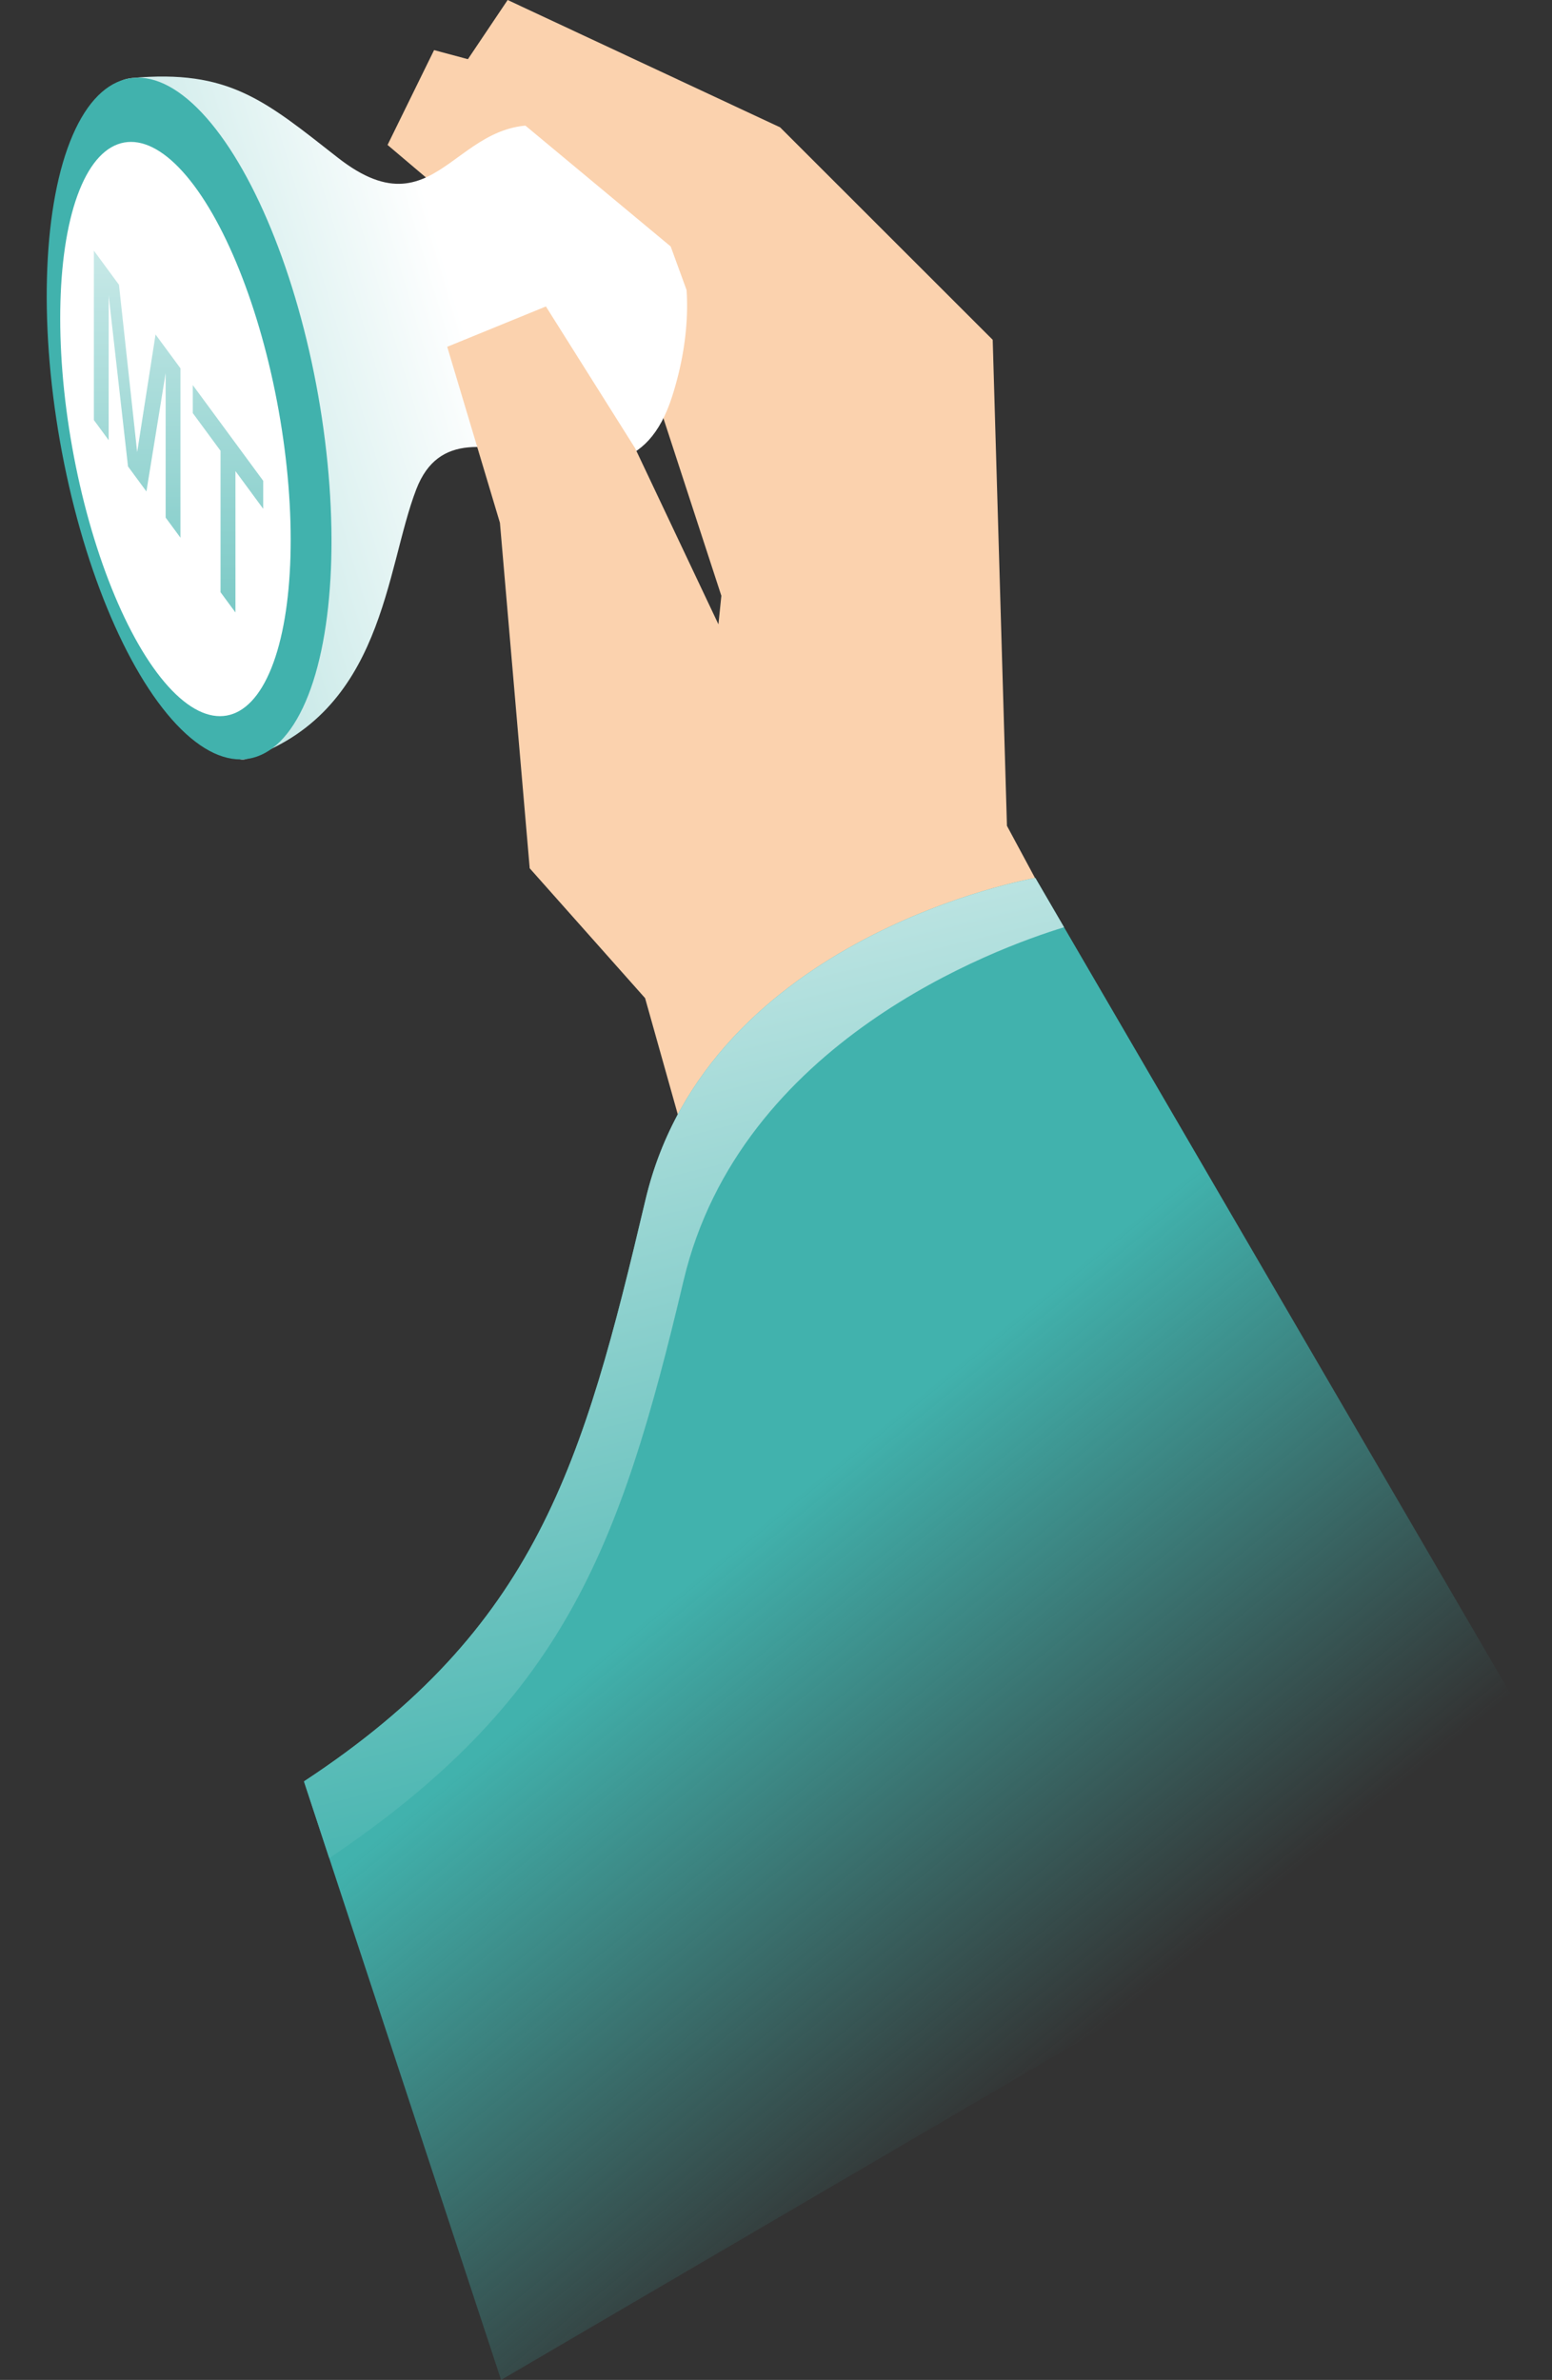
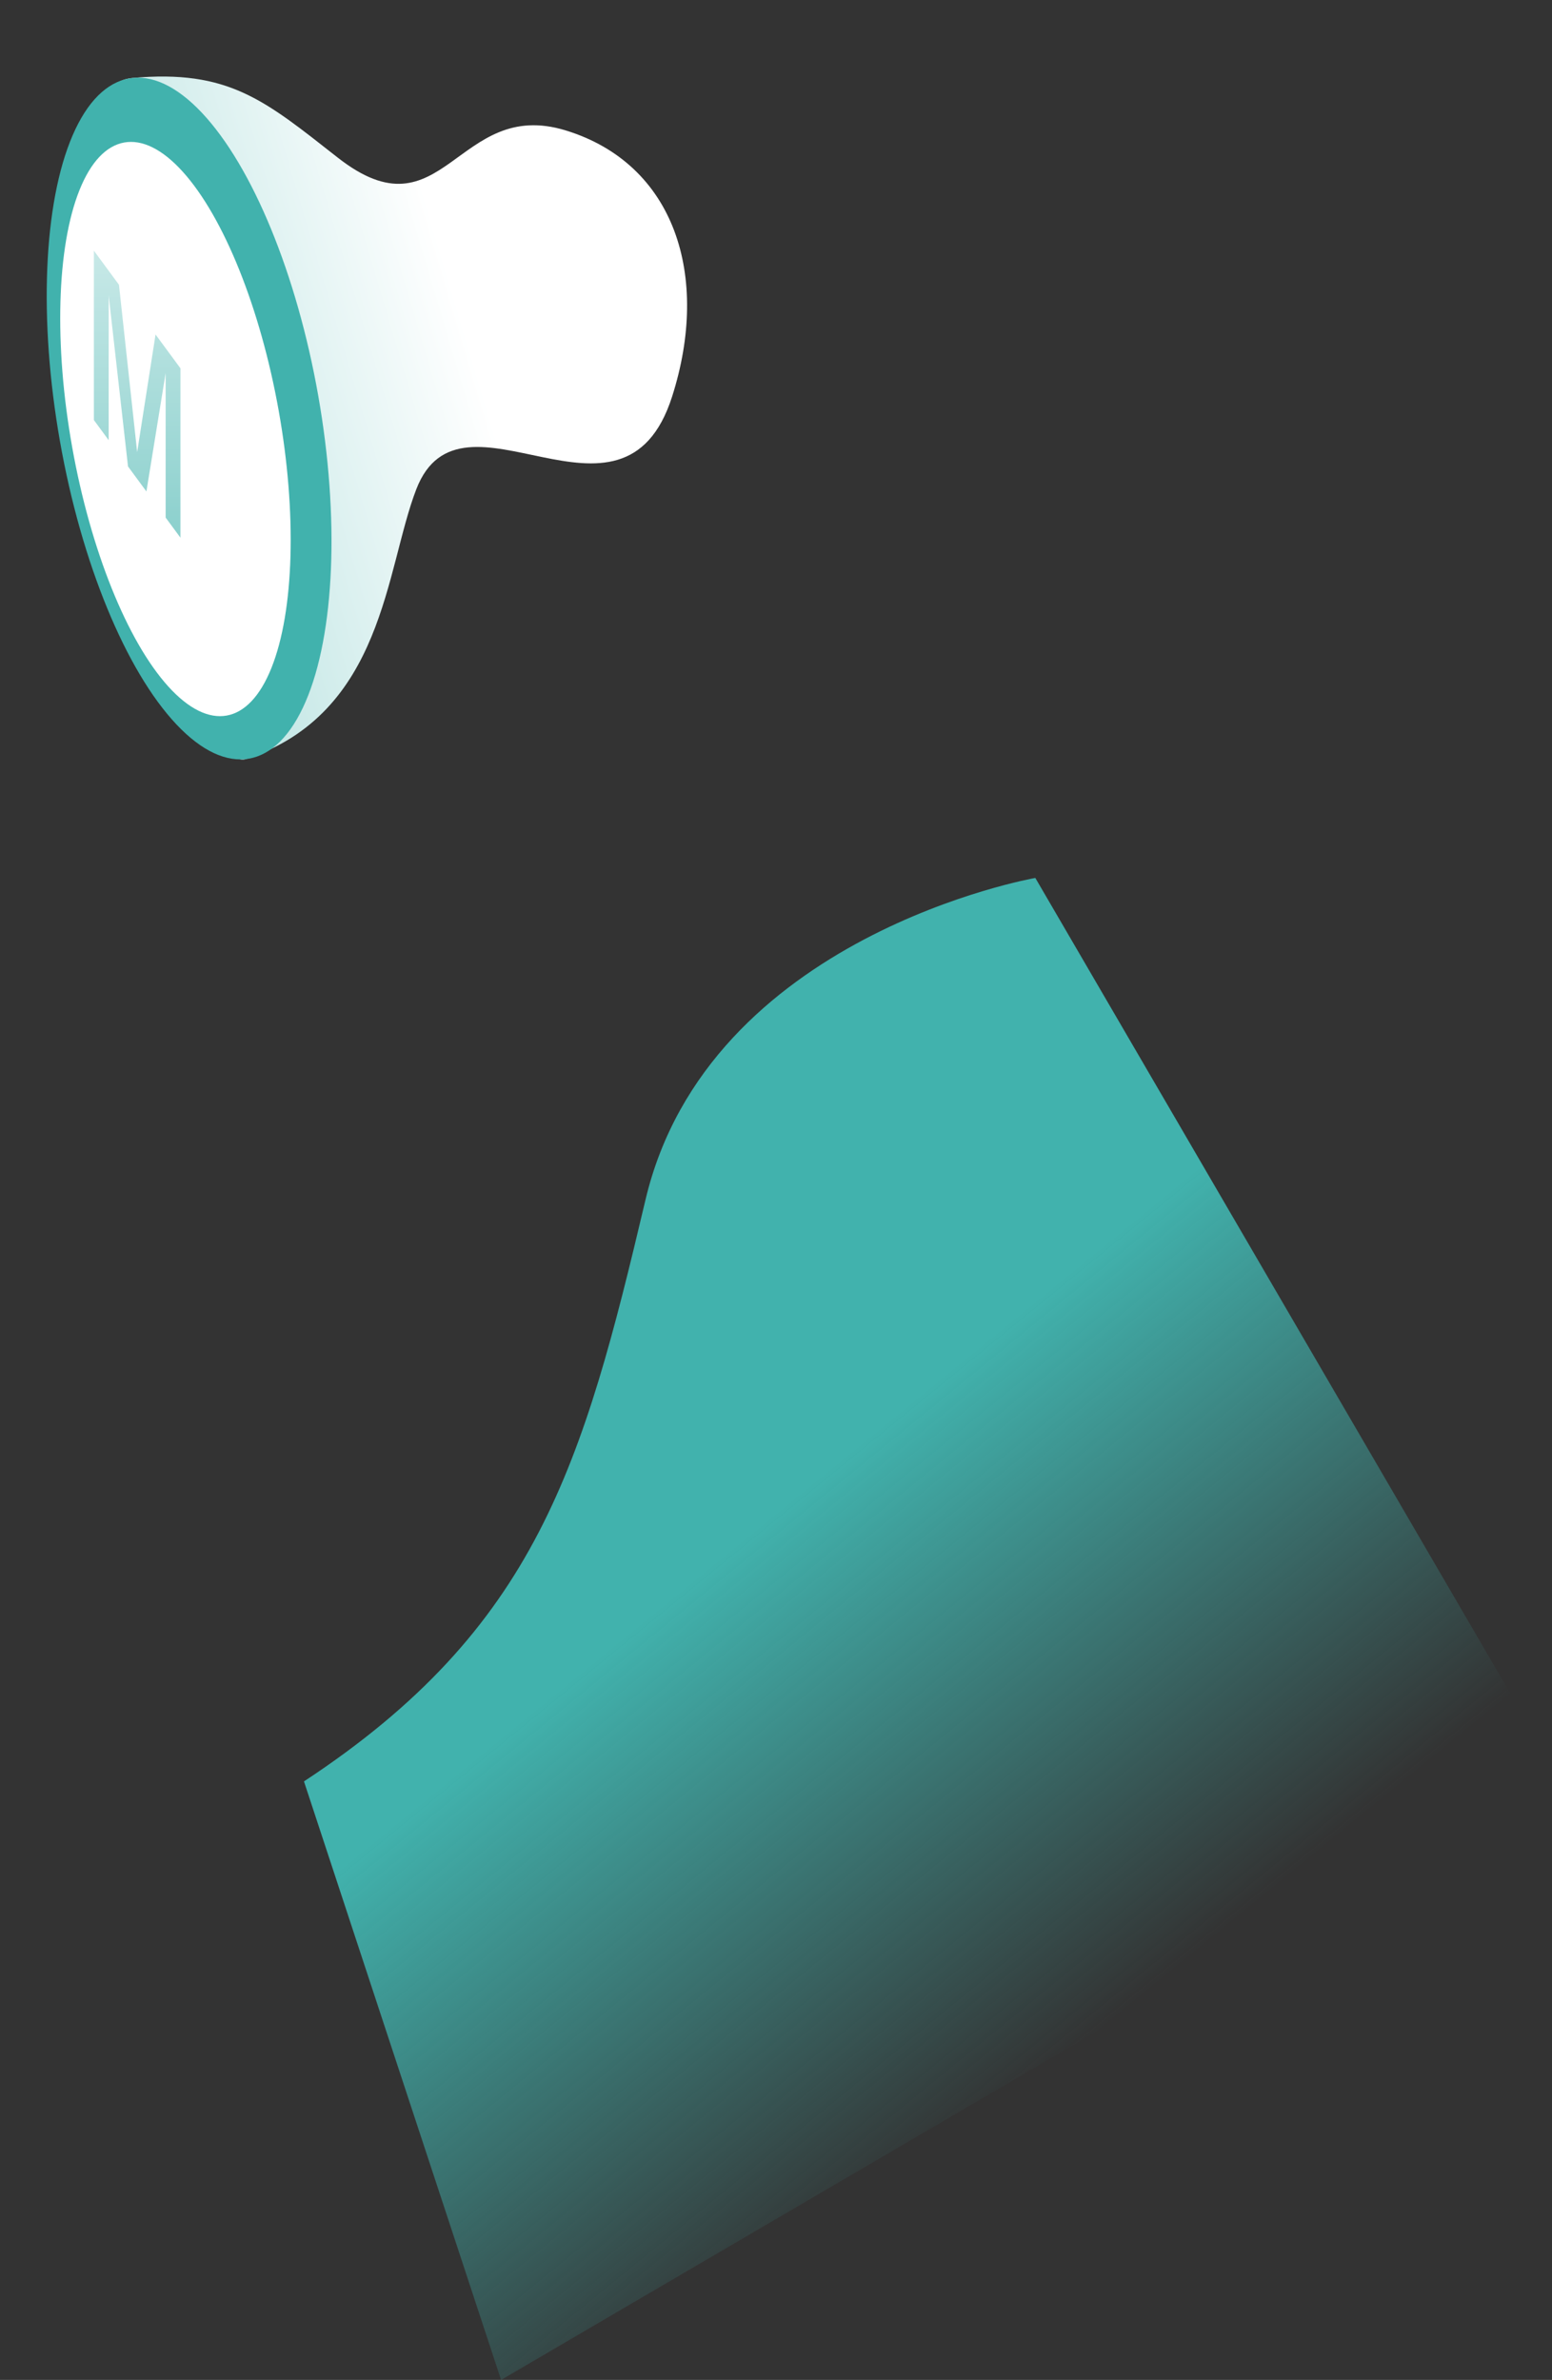
<svg xmlns="http://www.w3.org/2000/svg" xmlns:xlink="http://www.w3.org/1999/xlink" id="Group_160215" data-name="Group 160215" width="278.788" height="427.532" viewBox="0 0 278.788 427.532">
  <rect x="0" y="0" width="278.788" height="427.532" fill="#333333" stroke="none" />
  <defs>
    <linearGradient id="linear-gradient" x1="-23.652" y1="-1.307" x2="-24.84" y2="-0.337" gradientUnits="objectBoundingBox">
      <stop offset="0" stop-color="#fbd2ae" />
      <stop offset="1" stop-color="#e4a081" />
    </linearGradient>
    <linearGradient id="linear-gradient-2" x1="-0.669" y1="0.751" x2="0.653" y2="0.358" gradientUnits="objectBoundingBox">
      <stop offset="0" stop-color="#41b2ad" />
      <stop offset="1" stop-color="#fff" />
    </linearGradient>
    <linearGradient id="linear-gradient-3" x1="-20.657" y1="-0.229" x2="-21.19" y2="0.254" xlink:href="#linear-gradient" />
    <linearGradient id="linear-gradient-4" x1="0.442" y1="0.379" x2="0.682" y2="0.738" gradientUnits="objectBoundingBox">
      <stop offset="0" stop-color="#41b2ad" />
      <stop offset="1" stop-color="#41b2ad" stop-opacity="0" />
    </linearGradient>
    <linearGradient id="linear-gradient-5" x1="-34.599" y1="1.46" x2="-35.742" y2="0.785" xlink:href="#linear-gradient-2" />
    <linearGradient id="linear-gradient-6" x1="-41.81" y1="-0.526" x2="-38.823" y2="-2.691" xlink:href="#linear-gradient-2" />
    <linearGradient id="linear-gradient-7" x1="0.5" y1="1" x2="0.236" y2="-0.39" xlink:href="#linear-gradient-2" />
    <linearGradient id="linear-gradient-8" x1="0.5" y1="2.228" x2="0.5" y2="-0.924" xlink:href="#linear-gradient-2" />
    <linearGradient id="linear-gradient-9" x1="0.5" y1="2.222" x2="0.5" y2="-1.758" xlink:href="#linear-gradient-2" />
  </defs>
-   <path id="Path_16921" data-name="Path 16921" d="M548.054,576.431l-14.162-71.98-35.4-35.232-40.435-10.858L449.7,475.4l46.342,39.255,19.92,61.041Z" transform="translate(-380.084 -449.361)" fill="url(#linear-gradient)" />
  <path id="Path_16922" data-name="Path 16922" d="M420.53,586.048c-12.145,4.058-44.559-120.168-20.453-122.349,17.342-1.568,23.782,3.989,36.9,14.283,19.05,14.955,21.362-10.886,40.975-4.865s26.017,26.172,19.118,47.793c-8.857,27.762-37.873-4.231-45.949,16.65C445.534,551.994,445.363,577.751,420.53,586.048Z" transform="translate(-376.333 -449.688)" fill="url(#linear-gradient-2)" />
-   <path id="Path_16923" data-name="Path 16923" d="M578.3,627.947l-16.6-30.855-2.558-87.306-38.186-38.165-48.944-22.879-8.582,12.777,37.867,31.5,12.122,33.222L509.874,560.9,494.907,529.26l-16.024-25.465-17.728,7.247,9.469,31.617,5.349,62.065L496.7,628.051l14.927,53.086" transform="translate(-380.821 -448.742)" fill="url(#linear-gradient-3)" />
  <path id="Path_16924" data-name="Path 16924" d="M657.84,776.643,565.029,617.3S506.237,627.558,495,675.13,475.5,752.068,433.654,779.6l35.409,107.518Z" transform="translate(-379.052 -459.584)" fill="url(#linear-gradient-4)" />
  <ellipse id="Ellipse_288" data-name="Ellipse 288" cx="23.557" cy="62.038" rx="23.557" ry="62.038" transform="translate(0 18.181) rotate(-9.998)" fill="url(#linear-gradient-5)" />
  <ellipse id="Ellipse_289" data-name="Ellipse 289" cx="18.836" cy="52.29" rx="18.836" ry="52.29" transform="translate(3.772 28.914) rotate(-10.137)" fill="url(#linear-gradient-6)" />
-   <path id="Path_16925" data-name="Path 16925" d="M433.655,779.6l4.544,13.8C479.983,765.2,490.3,738.471,501.84,689.646c10.162-43.018,56.126-59.752,68.35-63.489l-5.156-8.857s-58.8,10.254-70.036,57.832S475.5,752.065,433.655,779.6Z" transform="translate(-379.052 -459.584)" fill="url(#linear-gradient-7)" />
  <g id="Group_160214" data-name="Group 160214" transform="translate(16.864 45.032)">
    <path id="Path_16926" data-name="Path 16926" d="M399.453,535.633l-3.472-30.685v25.965l-2.658-3.613V496.87l4.505,6.124,3.269,30.07L404.4,511.93,408.871,518v30.43l-2.659-3.614V518.855l-3.454,21.271Z" transform="translate(-393.322 -496.87)" fill="url(#linear-gradient-8)" />
-     <path id="Path_16927" data-name="Path 16927" d="M417.294,534.48l-4.986-6.776v-5.028l12.65,17.193V544.9l-4.986-6.776v25.4l-2.678-3.64Z" transform="translate(-394.543 -498.53)" fill="url(#linear-gradient-9)" />
  </g>
</svg>